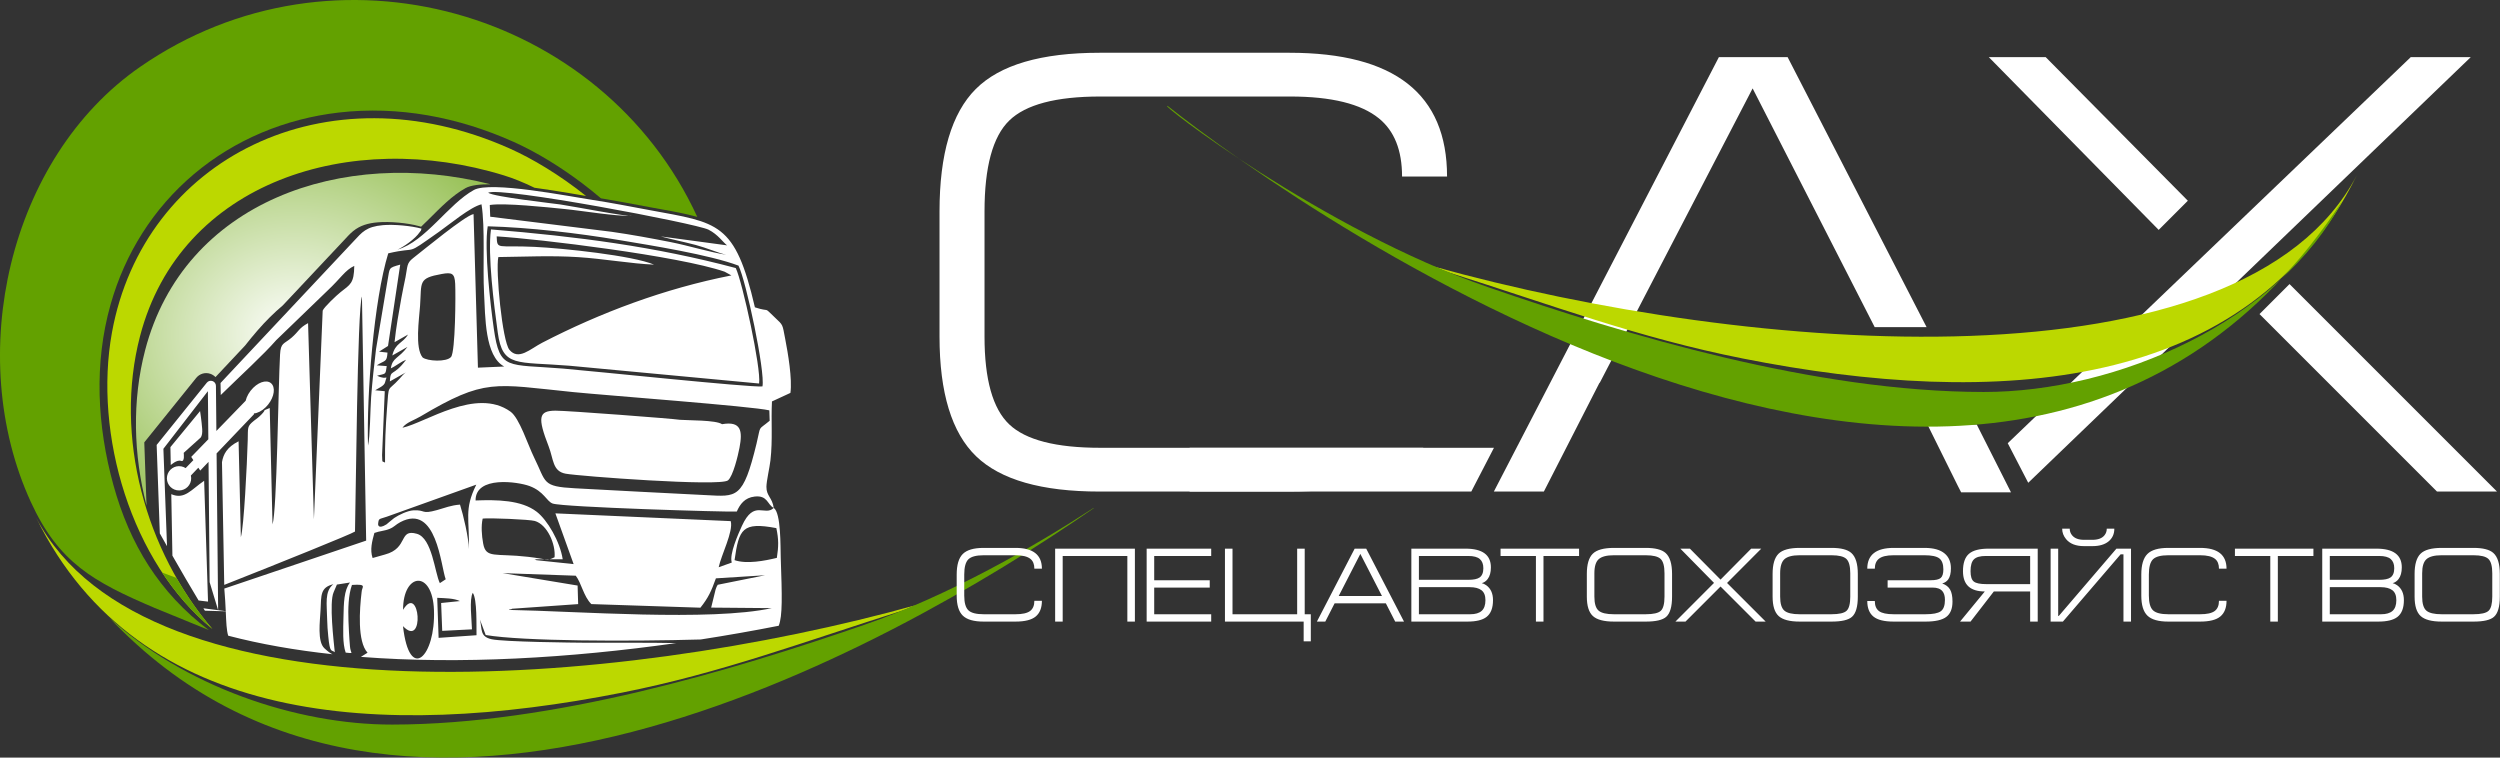
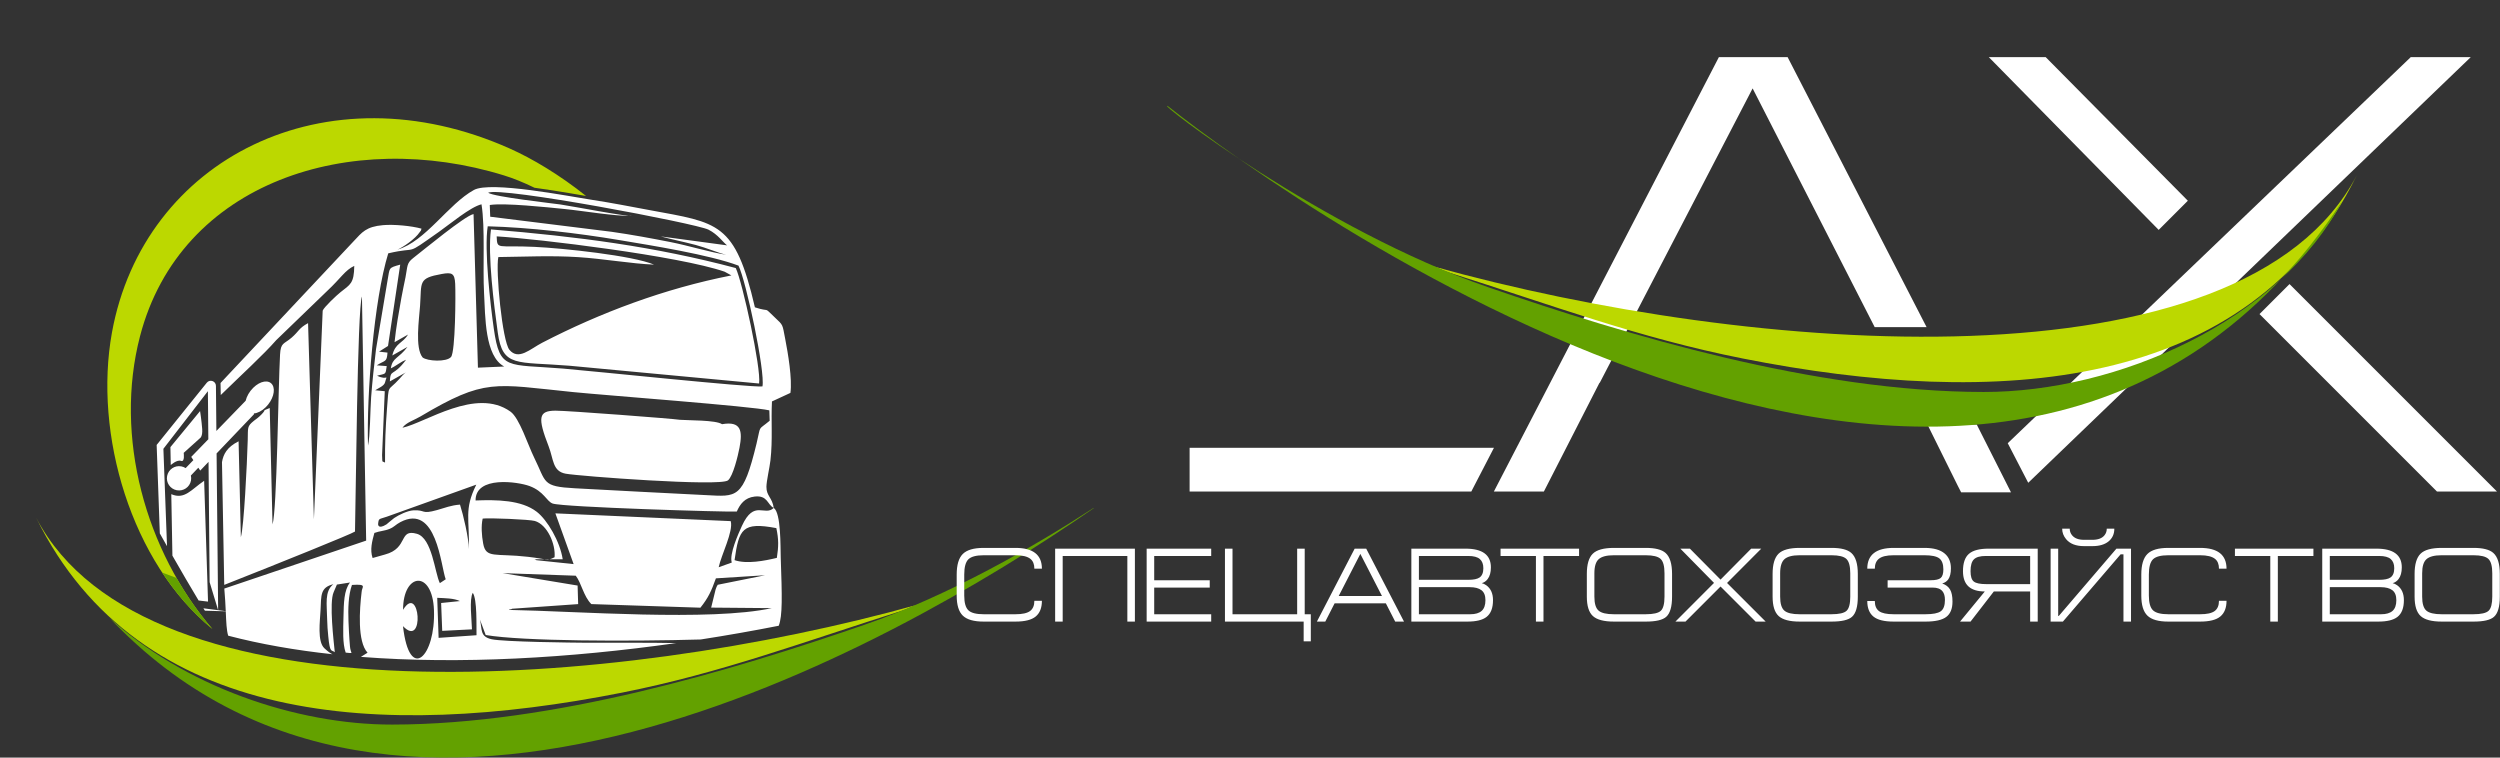
<svg xmlns="http://www.w3.org/2000/svg" width="198" height="60" viewBox="0 0 198 60" fill="none">
  <rect x="0" y="0" width="198" height="60" fill="#333333" stroke="none" />
-   <path d="M19.408 27.371C19.72 26.973 20.05 26.57 20.404 26.163C21.041 25.428 21.708 24.77 22.399 24.186L27.228 19.044C27.464 18.793 27.691 18.532 27.958 18.312C28.538 17.836 29.186 17.672 29.921 17.608C30.856 17.527 32.278 17.654 33.18 17.907L33.352 17.956C33.589 17.732 33.812 17.511 34.017 17.308C34.874 16.46 35.816 15.476 36.879 14.895C37.307 14.661 38.047 14.588 38.855 14.596C27.126 11.611 14.558 15.978 11.493 27.742C10.453 31.731 10.566 36.001 11.606 40.047L11.427 35.035L15.541 29.929C15.812 29.594 16.256 29.466 16.662 29.607C16.82 29.662 16.957 29.752 17.066 29.866C17.128 29.799 17.191 29.732 17.255 29.664L19.408 27.371ZM9.738 25.424C8.846 27.568 8.491 29.842 8.886 32.158L8.914 32.318C8.871 30.647 8.987 29.005 9.271 27.442C9.397 26.753 9.554 26.081 9.738 25.424Z" fill="url(#paint0_radial_101_24)" />
-   <path fill-rule="evenodd" clip-rule="evenodd" d="M11.107 5.29C0.676 12.511 -2.859 28.184 2.436 39.743C4.646 44.567 7.397 46.08 12.263 48.155C13.685 48.736 15.108 49.318 16.531 49.899C12.63 46.948 10.272 43.11 8.976 38.391C7.695 33.725 7.435 28.797 8.76 24.109C9.901 20.072 12.15 16.495 15.363 13.786C18.615 11.045 22.602 9.406 26.817 8.915C31.564 8.363 36.316 9.284 40.659 11.227C42.581 12.088 44.465 13.27 46.141 14.539C46.636 14.913 47.122 15.303 47.597 15.708C48.926 15.925 50.248 16.183 51.572 16.428C52.675 16.633 53.81 16.813 54.895 17.091C55.005 17.119 55.115 17.148 55.225 17.179C47.694 0.794 26.48 -5.351 11.107 5.29ZM20.336 26.675C20.477 26.505 20.622 26.334 20.77 26.163C20.621 26.334 20.477 26.505 20.336 26.675Z" fill="#63A100" />
  <path fill-rule="evenodd" clip-rule="evenodd" d="M16.82 49.815C10.389 44.561 7.401 34.385 8.868 26.328C11.365 12.616 25.785 5.234 40.411 11.781C42.152 12.56 44.309 13.839 46.415 15.52C45.971 15.447 45.528 15.368 45.085 15.294C44.214 15.148 43.342 15.009 42.466 14.889L42.335 14.871C41.456 14.441 40.636 14.115 39.927 13.896C27.797 10.142 14.284 14.37 11.09 26.628C9.019 34.574 11.519 43.637 16.82 49.815Z" fill="#BCD800" />
-   <path fill-rule="evenodd" clip-rule="evenodd" d="M16.82 49.815C15.299 48.572 13.97 47.053 12.847 45.351C13.219 45.493 13.595 45.633 13.976 45.769C14.801 47.213 15.754 48.572 16.82 49.815Z" fill="#63A100" />
+   <path fill-rule="evenodd" clip-rule="evenodd" d="M16.82 49.815C15.299 48.572 13.97 47.053 12.847 45.351C13.219 45.493 13.595 45.633 13.976 45.769C14.801 47.213 15.754 48.572 16.82 49.815" fill="#63A100" />
  <path fill-rule="evenodd" clip-rule="evenodd" d="M72.616 47.904C48.77 54.555 11.531 57.533 2.878 41.032C2.882 41.039 2.884 41.047 2.888 41.054C11.002 57.468 30.154 58.638 49.245 54.86C57.142 53.297 63.691 50.811 71.563 48.328C71.858 48.235 72.309 48.001 72.616 47.904Z" fill="#BCD800" />
  <path fill-rule="evenodd" clip-rule="evenodd" d="M8.596 48.852C31.548 73.273 70.176 51.609 86.616 40.255V40.226C81.932 43.274 75.171 47.167 68.487 49.475C57.946 53.117 43.837 57.37 31.07 57.387C23.415 57.398 14.538 54.326 8.596 48.86V48.852Z" fill="#63A100" />
  <path fill-rule="evenodd" clip-rule="evenodd" d="M39.336 18.721C42.621 18.917 53.783 20.271 57.389 21.518L57.928 21.813C52.628 22.854 47.544 24.765 42.941 27.145C41.992 27.635 41.073 28.573 40.347 27.706C39.781 27.031 39.242 21.397 39.468 20.359C41.643 20.334 43.619 20.226 45.807 20.366C47.799 20.494 49.987 20.884 51.801 20.959C50.133 20.243 44.593 19.659 42.344 19.552C39.349 19.409 39.383 19.812 39.336 18.721ZM16.38 30.309L12.407 35.239L12.658 42.247C12.826 42.545 13.019 42.887 13.228 43.257L12.941 35.544L16.465 30.981L16.5 34.789L15.145 36.186L15.314 36.443L14.703 37.074C14.602 37.008 14.486 36.961 14.361 36.937C13.839 36.837 13.335 37.179 13.235 37.701C13.135 38.223 13.477 38.727 13.999 38.827C14.521 38.926 15.025 38.584 15.125 38.063C15.151 37.925 15.147 37.789 15.117 37.661L15.708 37.042L15.858 37.269L16.516 36.58L16.603 46.107L17.276 48.327L17.154 35.911L20.114 32.81L20.11 32.744C20.401 32.721 20.742 32.551 21.049 32.249C21.612 31.694 21.847 30.899 21.573 30.474C21.299 30.049 20.62 30.155 20.057 30.711C19.748 31.015 19.538 31.392 19.456 31.74L17.137 34.132L17.102 30.56C17.101 30.385 16.994 30.238 16.829 30.18C16.664 30.123 16.489 30.173 16.38 30.309ZM13.566 39.138L13.655 44.008C14.329 45.188 15.096 46.514 15.729 47.558L16.476 47.647L16.168 38.079C15.147 38.767 14.625 39.596 13.566 39.138ZM15.846 32.557L13.497 35.411L13.524 36.832C13.524 36.832 14.021 36.381 14.339 36.502C14.657 36.622 14.548 35.866 14.548 35.866L15.838 34.705C15.838 34.705 16.057 34.59 16.014 33.975C15.971 33.36 15.846 32.557 15.846 32.557ZM34.938 47.758L35.023 49.964L37.38 49.844C37.362 49.13 37.153 47.45 37.445 46.95C37.798 47.475 37.725 49.529 37.74 50.31L34.738 50.518L34.628 47.347C35.27 47.382 35.942 47.376 36.426 47.605L34.938 47.758ZM31.923 48.299C31.916 45.346 34.252 45.104 34.37 48.324C34.505 51.981 32.426 54.114 31.917 49.591C33.665 51.414 33.246 46.12 31.923 48.299ZM27.378 51.687C27.563 51.714 27.845 51.736 27.837 51.701C27.831 51.676 27.731 51.431 27.718 51.201C27.713 51.11 27.649 50.492 27.6 49.203C27.563 48.222 27.587 47.123 27.875 46.327C29.136 46.242 28.648 46.482 28.64 46.889C28.476 48.243 28.29 50.813 29.11 51.694L28.582 52.025C36.432 52.634 45.142 52.125 53.557 50.932C51.174 50.884 48.648 50.918 46.456 50.906C45.377 50.9 39.857 50.838 38.928 50.626C37.997 50.413 38.199 49.868 38.012 49.075L38.467 50.293C41.391 50.789 49.848 50.81 55.494 50.647C57.585 50.323 59.651 49.958 61.676 49.559C61.982 48.773 61.941 47.236 61.834 44.143C61.806 43.31 61.864 40.621 61.282 40.227C61.16 39.399 60.693 39.282 60.701 38.553C60.706 38.083 60.955 37.031 61.019 36.462C61.207 34.793 61.059 33.378 61.139 31.794L62.601 31.118C62.757 30.025 62.407 27.964 62.188 26.842C61.956 25.648 62.044 25.785 61.379 25.154C60.378 24.207 61.111 24.774 59.788 24.34C58.215 17.577 56.903 17.652 51.462 16.643C49.913 16.355 48.426 16.062 46.853 15.822C45.056 15.548 38.857 14.322 37.536 15.045C35.503 16.157 33.705 19.127 31.478 19.769C31.939 19.576 32.895 18.911 33.231 18.399C33.442 18.079 33.237 18.543 33.383 18.109C32.589 17.887 31.189 17.757 30.339 17.831C28.985 17.948 28.666 18.41 28.036 19.077L18.063 29.697C17.856 29.921 17.66 30.13 17.466 30.334L17.484 31.287C19.044 29.758 20.897 28.067 21.879 26.937L25.922 23.034C26.993 22.037 27.331 21.392 28.058 21.059C28.039 22.449 27.749 22.525 26.966 23.144C26.68 23.369 25.644 24.34 25.557 24.604L24.862 41.132L24.399 25.592C23.662 25.988 23.679 26.24 23.09 26.747C22.481 27.272 22.233 27.115 22.18 28.076C22.035 30.688 21.933 40.46 21.583 41.534L21.362 32.314C20.63 32.629 21.205 32.323 20.694 32.839C20.419 33.117 20.392 33.1 20.115 33.323C19.55 33.778 19.649 33.854 19.621 34.843C19.563 36.85 19.32 41.704 19.076 42.546L18.896 34.95C17.969 35.417 17.684 35.986 17.581 36.602L17.76 46.323C22.197 44.571 27.864 42.285 28.116 42.098C28.181 39.676 28.302 24.37 28.666 23.485L29 42.816L17.765 46.615C17.827 47.315 17.857 47.904 17.879 48.404L16.11 48.178C16.15 48.243 16.19 48.305 16.228 48.366L17.88 48.417C17.92 49.305 17.939 49.908 18.073 50.347C20.643 51.02 23.418 51.501 26.332 51.816C26.156 51.735 25.973 51.603 25.695 51.346C25.111 50.809 25.347 49.184 25.388 48.315C25.443 47.14 25.363 46.524 26.4 46.27C25.683 46.843 25.894 47.853 25.911 49.072C25.918 49.527 25.955 49.94 25.998 50.391C26.131 51.799 26.264 51.437 26.515 51.654C26.432 50.838 26.057 47.701 26.426 46.9L26.683 46.298L27.72 46.135C27.237 46.74 27.227 47.778 27.203 48.866C27.181 49.89 27.123 50.961 27.378 51.687ZM39.811 45.392L45.6 45.596C46.054 46.182 46.213 47.228 46.834 47.844L55.473 48.129C56.111 47.328 56.331 46.819 56.7 45.805L60.594 45.56L56.843 46.314C56.703 46.562 56.796 46.387 56.674 46.694L56.324 48.122L61.127 48.164C56.254 49.227 45.629 48.401 40.307 48.305C40.346 48.285 40.406 48.219 40.43 48.257C40.455 48.295 40.523 48.221 40.557 48.212L45.79 47.845L45.746 46.376L39.811 45.392ZM58.177 44.364C58.526 41.887 58.794 41.319 61.487 41.827C61.678 42.747 61.667 43.258 61.527 44.183C60.593 44.411 59.143 44.696 58.177 44.364ZM38.266 43.043C38.15 42.397 38.096 41.672 38.227 41.072C38.72 41.005 41.944 41.139 42.358 41.26C43.356 41.553 44.018 43.103 43.921 44.133C43.276 44.464 43.385 44.279 41.815 44.099C39.197 43.8 38.485 44.26 38.266 43.043ZM29.65 42.209C30.093 42.047 30.447 42.056 30.86 41.885C31.239 41.729 31.311 41.563 31.707 41.353C34.581 39.832 34.911 44.847 35.3 45.879L34.836 46.185C34.431 45.362 34.233 42.626 33.018 42.277C31.545 41.854 32.377 43.417 30.485 43.919C30.153 44.007 29.815 44.103 29.51 44.195C29.286 43.542 29.471 42.867 29.65 42.209ZM61.282 40.227C60.559 40.928 59.729 39.532 58.76 41.651C58.467 42.293 57.747 43.9 57.956 44.555L56.919 44.926C57.122 43.952 58.097 42.083 57.874 41.273L43.986 40.658L45.431 44.677L42.474 44.367C42.445 44.31 42.38 44.338 42.335 44.292L44.566 44.296C44.355 42.883 43.343 41.176 42.51 40.533C41.288 39.591 39.33 39.574 37.665 39.637C37.645 37.665 41.012 38.151 41.937 38.494C43.086 38.921 43.286 39.699 43.765 39.878C44.554 40.173 57.57 40.56 58.353 40.516C58.607 39.933 58.983 39.417 59.767 39.327C60.811 39.207 60.769 39.982 61.282 40.227ZM29.945 41.508C29.998 41.018 30.005 41.144 30.634 40.923L37.722 38.384C36.733 40.388 37.206 41.07 37.129 43.492C37.125 42.591 36.695 40.794 36.432 39.965C35.71 40.019 35.268 40.214 34.608 40.399C33.339 40.755 33.728 40.37 32.753 40.418C32.277 40.442 31.582 40.781 31.219 41.028C31.069 41.131 30.646 41.507 30.611 41.529C29.921 41.958 29.951 41.514 29.945 41.508ZM31.873 33.877C32.173 33.455 32.801 33.278 33.288 32.989C38.445 29.932 39.089 30.417 45.391 31.053C47.937 31.31 59.625 32.179 60.931 32.501L60.958 33.323C59.975 34.144 60.291 33.591 59.919 35.127C58.846 39.557 58.349 39.334 55.925 39.214C52.449 39.04 49 38.861 45.531 38.672C42.896 38.528 43.288 38.227 42.305 36.241C41.806 35.232 41.145 33.112 40.429 32.6C37.703 30.646 33.687 33.496 31.873 33.877ZM33.469 28.308C32.853 27.555 33.193 25.289 33.268 24.231C33.402 22.328 33.091 22.037 34.989 21.699C35.784 21.557 36.009 21.634 36.051 22.475C36.094 23.325 36.069 27.857 35.722 28.271C35.372 28.688 33.843 28.612 33.469 28.308ZM60.387 30.605C59.447 30.705 46.844 29.377 44.596 29.192C40.154 28.826 39.589 29.358 39.113 26.058C38.832 24.109 38.337 19.735 38.628 17.922C41.941 18.012 45.786 18.469 49.017 19.009C51.66 19.451 56.19 20.174 58.489 21.037C59.083 22.217 60.617 29.441 60.387 30.605ZM30.748 20.065C33.273 19.472 31.923 20.365 34.76 18.365C35.626 17.756 37.27 16.379 38.135 16.182C38.434 18.036 38.225 21.158 38.337 23.218C38.438 25.065 38.386 28.205 39.934 29.028L37.852 29.119L37.505 16.955C36.848 17.062 33.503 19.833 32.715 20.445C32.192 20.852 32.287 21.09 32.116 21.959C32.01 22.497 31.886 23.042 31.788 23.598C31.584 24.743 31.371 25.916 31.248 27.102L32.314 26.497C31.881 27.22 31.309 27.145 31.07 28.155L32.271 27.475C31.559 28.425 31.09 28.294 30.953 29.174C31.3 29.002 31.264 28.994 31.595 28.796C31.874 28.629 31.884 28.609 32.163 28.49C31.114 29.907 30.934 29.155 30.875 30.209L32.131 29.501C31.954 29.632 31.815 29.807 31.623 30.019C30.669 31.075 30.808 30.319 30.65 32.356C30.537 33.816 30.484 35.111 30.495 36.635C30.208 36.478 30.301 36.703 30.261 36.038L30.473 30.983L29.712 30.91C29.988 30.731 30.424 30.563 30.494 30.29C30.688 29.532 30.72 30.191 29.865 29.754C30.565 29.567 30.53 29.715 30.629 28.996L29.838 28.934C30.49 28.512 30.642 28.713 30.689 27.926L30.019 27.85L30.731 27.401L31.697 20.959C30.713 21.232 30.889 21.191 30.69 22.229L29.781 27.653C29.63 28.916 29.489 30.184 29.393 31.464C29.326 32.352 29.313 34.659 29.146 35.29C29.028 31.256 29.61 23.775 30.748 20.065ZM38.658 15.265C39.661 14.762 55.116 17.69 56.11 18.189C56.871 18.57 57.286 19.22 57.588 19.433L52.329 18.723C53.176 18.957 54.143 19.149 55.1 19.401C55.943 19.624 56.846 20.022 57.516 20.177C56.205 19.976 54.535 19.452 53.067 19.165C51.544 18.866 50.033 18.586 48.444 18.359L38.825 17.164L38.79 16.236C39.944 16.053 43.355 16.418 44.67 16.549C46.268 16.708 48.704 17.137 50.078 17.095C49.757 17.193 45.399 16.343 44.385 16.195C43.787 16.107 39.128 15.594 38.658 15.265ZM53.844 33.248C53.4 33.165 44.926 32.52 43.995 32.525C42.653 32.531 42.559 33.048 43.453 35.352C43.85 36.374 43.75 37.322 44.797 37.516C45.864 37.713 57.045 38.551 57.656 38.045C58.058 37.712 58.446 36.099 58.568 35.458C58.82 34.135 58.711 33.331 57.187 33.596C56.698 33.257 54.479 33.302 53.844 33.248ZM38.885 18.17C38.612 20.188 39.129 24.216 39.424 26.343C39.808 29.114 40.877 28.627 45.103 28.966L60.121 30.374C60.298 29.198 58.799 22.323 58.272 21.229C51.874 19.526 45.738 18.732 38.885 18.17Z" fill="white" />
  <path fill-rule="evenodd" clip-rule="evenodd" d="M181.33 22.499L197.762 38.931H193.01L178.954 24.875L181.33 22.499ZM170.967 18.208L157.515 4.526H162.02L173.277 15.898L170.967 18.208ZM190.931 4.526H195.683L160.636 38.236L159.013 35.102L190.931 4.526Z" fill="white" />
  <path fill-rule="evenodd" clip-rule="evenodd" d="M156.555 33.617L159.271 38.994H155.323L155.059 38.479L155.052 38.465L152.649 33.617H156.555Z" fill="white" />
  <path fill-rule="evenodd" clip-rule="evenodd" d="M122.274 38.931H118.313L136.135 4.526H141.58L152.585 25.907H148.475L138.808 7.001L126.701 30.317H126.679L122.274 38.931Z" fill="white" />
-   <path fill-rule="evenodd" clip-rule="evenodd" d="M112.728 35.465C112.426 35.844 112.087 36.191 111.711 36.505C109.781 38.122 106.588 38.931 102.132 38.931H87.083C82.496 38.931 79.237 37.998 77.306 36.134C75.375 34.269 74.41 31.109 74.41 26.654V16.753C74.41 12.199 75.367 8.964 77.281 7.05C79.195 5.136 82.463 4.179 87.083 4.179H102.132C110.449 4.179 114.607 7.446 114.607 13.981H111.043C111.043 11.902 110.432 10.367 109.211 9.377C107.792 8.222 105.449 7.644 102.182 7.644H87.132C83.634 7.644 81.233 8.28 79.93 9.55C78.626 10.821 77.974 13.222 77.974 16.753V26.654C77.974 30.053 78.626 32.371 79.93 33.609C81.233 34.847 83.634 35.465 87.132 35.465H90.44H102.182H112.728Z" fill="white" />
  <path fill-rule="evenodd" clip-rule="evenodd" d="M94.217 35.465H118.321L116.526 38.931H94.217V35.465Z" fill="white" />
  <path fill-rule="evenodd" clip-rule="evenodd" d="M113.543 21.104C138.54 28.076 177.577 31.197 186.648 13.9C186.644 13.908 186.641 13.915 186.637 13.923C178.132 31.129 158.055 32.356 138.042 28.396C129.764 26.758 122.899 24.151 114.647 21.548C114.337 21.45 113.864 21.205 113.543 21.104Z" fill="#BCD800" />
  <path fill-rule="evenodd" clip-rule="evenodd" d="M185.55 15.851C185.547 15.858 185.544 15.866 185.54 15.873C159.005 56.316 103.163 16.849 92.489 8.401C91.376 7.89 104.768 18.225 117.871 22.751C128.921 26.568 143.712 31.027 157.095 31.045C167.689 31.059 180.521 25.442 185.55 15.851Z" fill="#63A100" />
  <path fill-rule="evenodd" clip-rule="evenodd" d="M81.921 47.584H82.519C82.519 48.138 82.357 48.551 82.033 48.822C81.709 49.094 81.173 49.23 80.425 49.23H77.898C77.127 49.23 76.58 49.073 76.256 48.76C75.932 48.447 75.77 47.916 75.77 47.168V45.506C75.77 44.741 75.93 44.198 76.252 43.876C76.573 43.555 77.122 43.394 77.898 43.394H80.425C81.821 43.394 82.519 43.943 82.519 45.04H81.921C81.921 44.691 81.818 44.433 81.613 44.267C81.375 44.073 80.981 43.976 80.433 43.976H77.906C77.319 43.976 76.915 44.083 76.697 44.296C76.478 44.51 76.368 44.913 76.368 45.506V47.168C76.368 47.739 76.478 48.128 76.697 48.336C76.915 48.544 77.319 48.648 77.906 48.648H80.433C80.97 48.648 81.353 48.563 81.58 48.394C81.807 48.225 81.921 47.955 81.921 47.584ZM83.567 43.453H89.884V49.23H89.286V44.034H84.165V49.23H83.567V43.453ZM90.815 49.23V43.453H95.927V44.034H91.413V45.955H95.811V46.536H91.413V48.648H95.927V49.23H90.815ZM97.615 48.648H102.735V43.453H103.333V48.648H103.816V50.792H103.25V49.23H97.016V43.453H97.615V48.648ZM104.963 49.23H104.298L107.29 43.453H108.204L111.197 49.23H110.499L109.759 47.783H105.702L104.963 49.23ZM106.027 47.201H109.451L107.739 43.868L106.027 47.201ZM112.377 44.034V45.921H116.301C116.711 45.921 117.004 45.86 117.182 45.737C117.381 45.599 117.481 45.353 117.481 45.003C117.481 44.68 117.388 44.438 117.203 44.277C117.017 44.115 116.716 44.034 116.301 44.034H112.377ZM111.779 49.23V43.453H116.068C117.409 43.453 118.079 43.947 118.079 44.936C118.079 45.331 117.994 45.64 117.822 45.862C117.7 46.024 117.545 46.132 117.356 46.187C117.478 46.215 117.597 46.27 117.714 46.354C118.068 46.608 118.246 47.002 118.246 47.534C118.246 48.154 118.074 48.598 117.73 48.864C117.415 49.108 116.91 49.23 116.218 49.23H111.779ZM112.377 46.503V48.648H116.45C116.849 48.648 117.149 48.559 117.348 48.382C117.548 48.204 117.647 47.922 117.647 47.534C117.647 47.168 117.542 46.905 117.331 46.744C117.121 46.584 116.81 46.503 116.4 46.503H112.377ZM118.844 43.453H125.062V44.034H122.244V49.23H121.645V44.034H118.844V43.453ZM131.828 45.406C131.828 44.841 131.726 44.461 131.521 44.267C131.315 44.073 130.922 43.976 130.34 43.976H127.813C127.254 43.976 126.857 44.077 126.625 44.28C126.392 44.482 126.275 44.857 126.275 45.406V47.251C126.275 47.8 126.386 48.17 126.608 48.361C126.83 48.552 127.231 48.648 127.813 48.648H130.34C130.944 48.648 131.343 48.556 131.537 48.373C131.731 48.191 131.828 47.816 131.828 47.251V45.406ZM132.427 47.251C132.427 48.049 132.271 48.584 131.961 48.855C131.678 49.105 131.141 49.23 130.349 49.23H127.822C127.035 49.23 126.48 49.084 126.159 48.793C125.838 48.502 125.677 47.988 125.677 47.251V45.456C125.677 44.702 125.832 44.17 126.142 43.86C126.453 43.55 127.012 43.394 127.822 43.394H130.349C131.091 43.394 131.612 43.527 131.911 43.793C132.255 44.098 132.427 44.652 132.427 45.456V47.251ZM138.694 43.453H139.492L136.782 46.171L139.841 49.23H139.043L136.267 46.453L133.491 49.23H132.693L135.751 46.166L133.083 43.453H133.84L136.267 45.905L138.694 43.453ZM146.541 45.406C146.541 44.841 146.438 44.461 146.233 44.267C146.028 44.073 145.635 43.976 145.053 43.976H142.526C141.966 43.976 141.57 44.077 141.337 44.28C141.105 44.482 140.988 44.857 140.988 45.406V47.251C140.988 47.8 141.099 48.17 141.321 48.361C141.542 48.552 141.944 48.648 142.526 48.648H145.053C145.657 48.648 146.056 48.556 146.25 48.373C146.444 48.191 146.541 47.816 146.541 47.251V45.406ZM147.139 47.251C147.139 48.049 146.984 48.584 146.674 48.855C146.391 49.105 145.854 49.23 145.061 49.23H142.534C141.747 49.23 141.193 49.084 140.872 48.793C140.55 48.502 140.39 47.988 140.39 47.251V45.456C140.39 44.702 140.545 44.17 140.855 43.86C141.166 43.55 141.725 43.394 142.534 43.394H145.061C145.804 43.394 146.325 43.527 146.624 43.793C146.968 44.098 147.139 44.652 147.139 45.456V47.251ZM147.888 47.6H148.486C148.486 47.972 148.598 48.239 148.823 48.403C149.047 48.566 149.431 48.648 149.974 48.648H152.501C153.083 48.648 153.484 48.57 153.706 48.414C153.928 48.258 154.039 47.958 154.039 47.513C154.039 47.207 153.972 46.976 153.839 46.821C153.678 46.631 153.421 46.536 153.066 46.536H149.5V45.955H152.9C153.293 45.955 153.561 45.895 153.702 45.777C153.843 45.658 153.914 45.431 153.914 45.094C153.914 44.68 153.807 44.39 153.594 44.224C153.381 44.059 152.989 43.976 152.418 43.976H149.974C149.425 43.976 149.035 44.07 148.802 44.259C148.591 44.431 148.486 44.691 148.486 45.04H147.888C147.888 43.943 148.586 43.394 149.982 43.394H152.426C153.141 43.394 153.673 43.544 154.022 43.842C154.349 44.117 154.512 44.508 154.512 45.011C154.512 45.392 154.443 45.682 154.305 45.881C154.194 46.04 154.033 46.151 153.823 46.212C154.111 46.312 154.318 46.471 154.446 46.692C154.573 46.91 154.637 47.229 154.637 47.646C154.637 48.207 154.474 48.612 154.147 48.858C153.82 49.106 153.274 49.23 152.509 49.23H149.974C149.231 49.23 148.698 49.097 148.374 48.831C148.05 48.565 147.888 48.154 147.888 47.6ZM160.788 46.844H157.912L156.067 49.23H155.236L157.197 46.844C156.627 46.844 156.196 46.712 155.905 46.448C155.614 46.184 155.468 45.78 155.468 45.236C155.468 44.591 155.626 44.133 155.942 43.861C156.258 43.588 156.776 43.453 157.497 43.453H161.387V49.23H160.788V46.844ZM160.788 46.262V44.034H157.256C156.823 44.034 156.517 44.122 156.337 44.298C156.157 44.472 156.067 44.785 156.067 45.236C156.067 45.653 156.154 45.928 156.329 46.061C156.503 46.196 156.832 46.262 157.314 46.262H160.788ZM163.008 43.453V48.781H163.058L167.621 43.453H168.776V49.23H168.178V43.901H167.954L163.382 49.23H162.409V43.453H163.008ZM166.856 41.873H167.455C167.455 42.294 167.302 42.63 166.998 42.879C166.693 43.128 166.269 43.253 165.726 43.253H165.052C164.41 43.253 163.936 43.067 163.631 42.696C163.426 42.447 163.324 42.172 163.324 41.873H163.922C163.922 42.067 163.983 42.239 164.105 42.389C164.299 42.632 164.617 42.754 165.061 42.754H165.717C166.161 42.754 166.479 42.635 166.673 42.397C166.795 42.247 166.856 42.073 166.856 41.873ZM175.742 47.584H176.341C176.341 48.138 176.179 48.551 175.854 48.822C175.53 49.094 174.994 49.23 174.246 49.23H171.719C170.949 49.23 170.401 49.073 170.077 48.76C169.753 48.447 169.591 47.916 169.591 47.168V45.506C169.591 44.741 169.752 44.198 170.073 43.876C170.395 43.555 170.943 43.394 171.719 43.394H174.246C175.642 43.394 176.341 43.943 176.341 45.04H175.742C175.742 44.691 175.64 44.433 175.435 44.267C175.196 44.073 174.803 43.976 174.254 43.976H171.727C171.14 43.976 170.737 44.083 170.518 44.296C170.299 44.51 170.19 44.913 170.19 45.506V47.168C170.19 47.739 170.299 48.128 170.518 48.336C170.737 48.544 171.14 48.648 171.727 48.648H174.254C174.792 48.648 175.174 48.563 175.401 48.394C175.629 48.225 175.742 47.955 175.742 47.584ZM177.006 43.453H183.223V44.034H180.405V49.23H179.807V44.034H177.006V43.453ZM184.52 44.034V45.921H188.443C188.854 45.921 189.147 45.86 189.325 45.737C189.524 45.599 189.624 45.353 189.624 45.003C189.624 44.68 189.531 44.438 189.345 44.277C189.16 44.115 188.859 44.034 188.443 44.034H184.52ZM183.922 49.23V43.453H188.211C189.552 43.453 190.222 43.947 190.222 44.936C190.222 45.331 190.136 45.64 189.965 45.862C189.843 46.024 189.687 46.132 189.499 46.187C189.621 46.215 189.74 46.27 189.857 46.354C190.211 46.608 190.388 47.002 190.388 47.534C190.388 48.154 190.217 48.598 189.873 48.864C189.557 49.108 189.053 49.23 188.36 49.23H183.922ZM184.52 46.503V48.648H188.593C188.992 48.648 189.291 48.559 189.491 48.382C189.69 48.204 189.79 47.922 189.79 47.534C189.79 47.168 189.685 46.905 189.474 46.744C189.264 46.584 188.953 46.503 188.543 46.503H184.52ZM197.388 45.406C197.388 44.841 197.285 44.461 197.08 44.267C196.875 44.073 196.481 43.976 195.9 43.976H193.373C192.813 43.976 192.417 44.077 192.184 44.28C191.951 44.482 191.835 44.857 191.835 45.406V47.251C191.835 47.8 191.946 48.17 192.167 48.361C192.389 48.552 192.791 48.648 193.373 48.648H195.9C196.504 48.648 196.903 48.556 197.097 48.373C197.29 48.191 197.388 47.816 197.388 47.251V45.406ZM197.986 47.251C197.986 48.049 197.831 48.584 197.52 48.855C197.238 49.105 196.7 49.23 195.908 49.23H193.381C192.594 49.23 192.04 49.084 191.718 48.793C191.397 48.502 191.236 47.988 191.236 47.251V45.456C191.236 44.702 191.392 44.17 191.702 43.86C192.012 43.55 192.572 43.394 193.381 43.394H195.908C196.65 43.394 197.171 43.527 197.471 43.793C197.814 44.098 197.986 44.652 197.986 45.456V47.251Z" fill="white" />
  <defs>
    <radialGradient id="paint0_radial_101_24" cx="0" cy="0" r="1" gradientUnits="userSpaceOnUse" gradientTransform="translate(23.339 26.472) scale(30.13 26.36)">
      <stop stop-color="white" />
      <stop offset="1" stop-color="#63A100" />
    </radialGradient>
  </defs>
</svg>